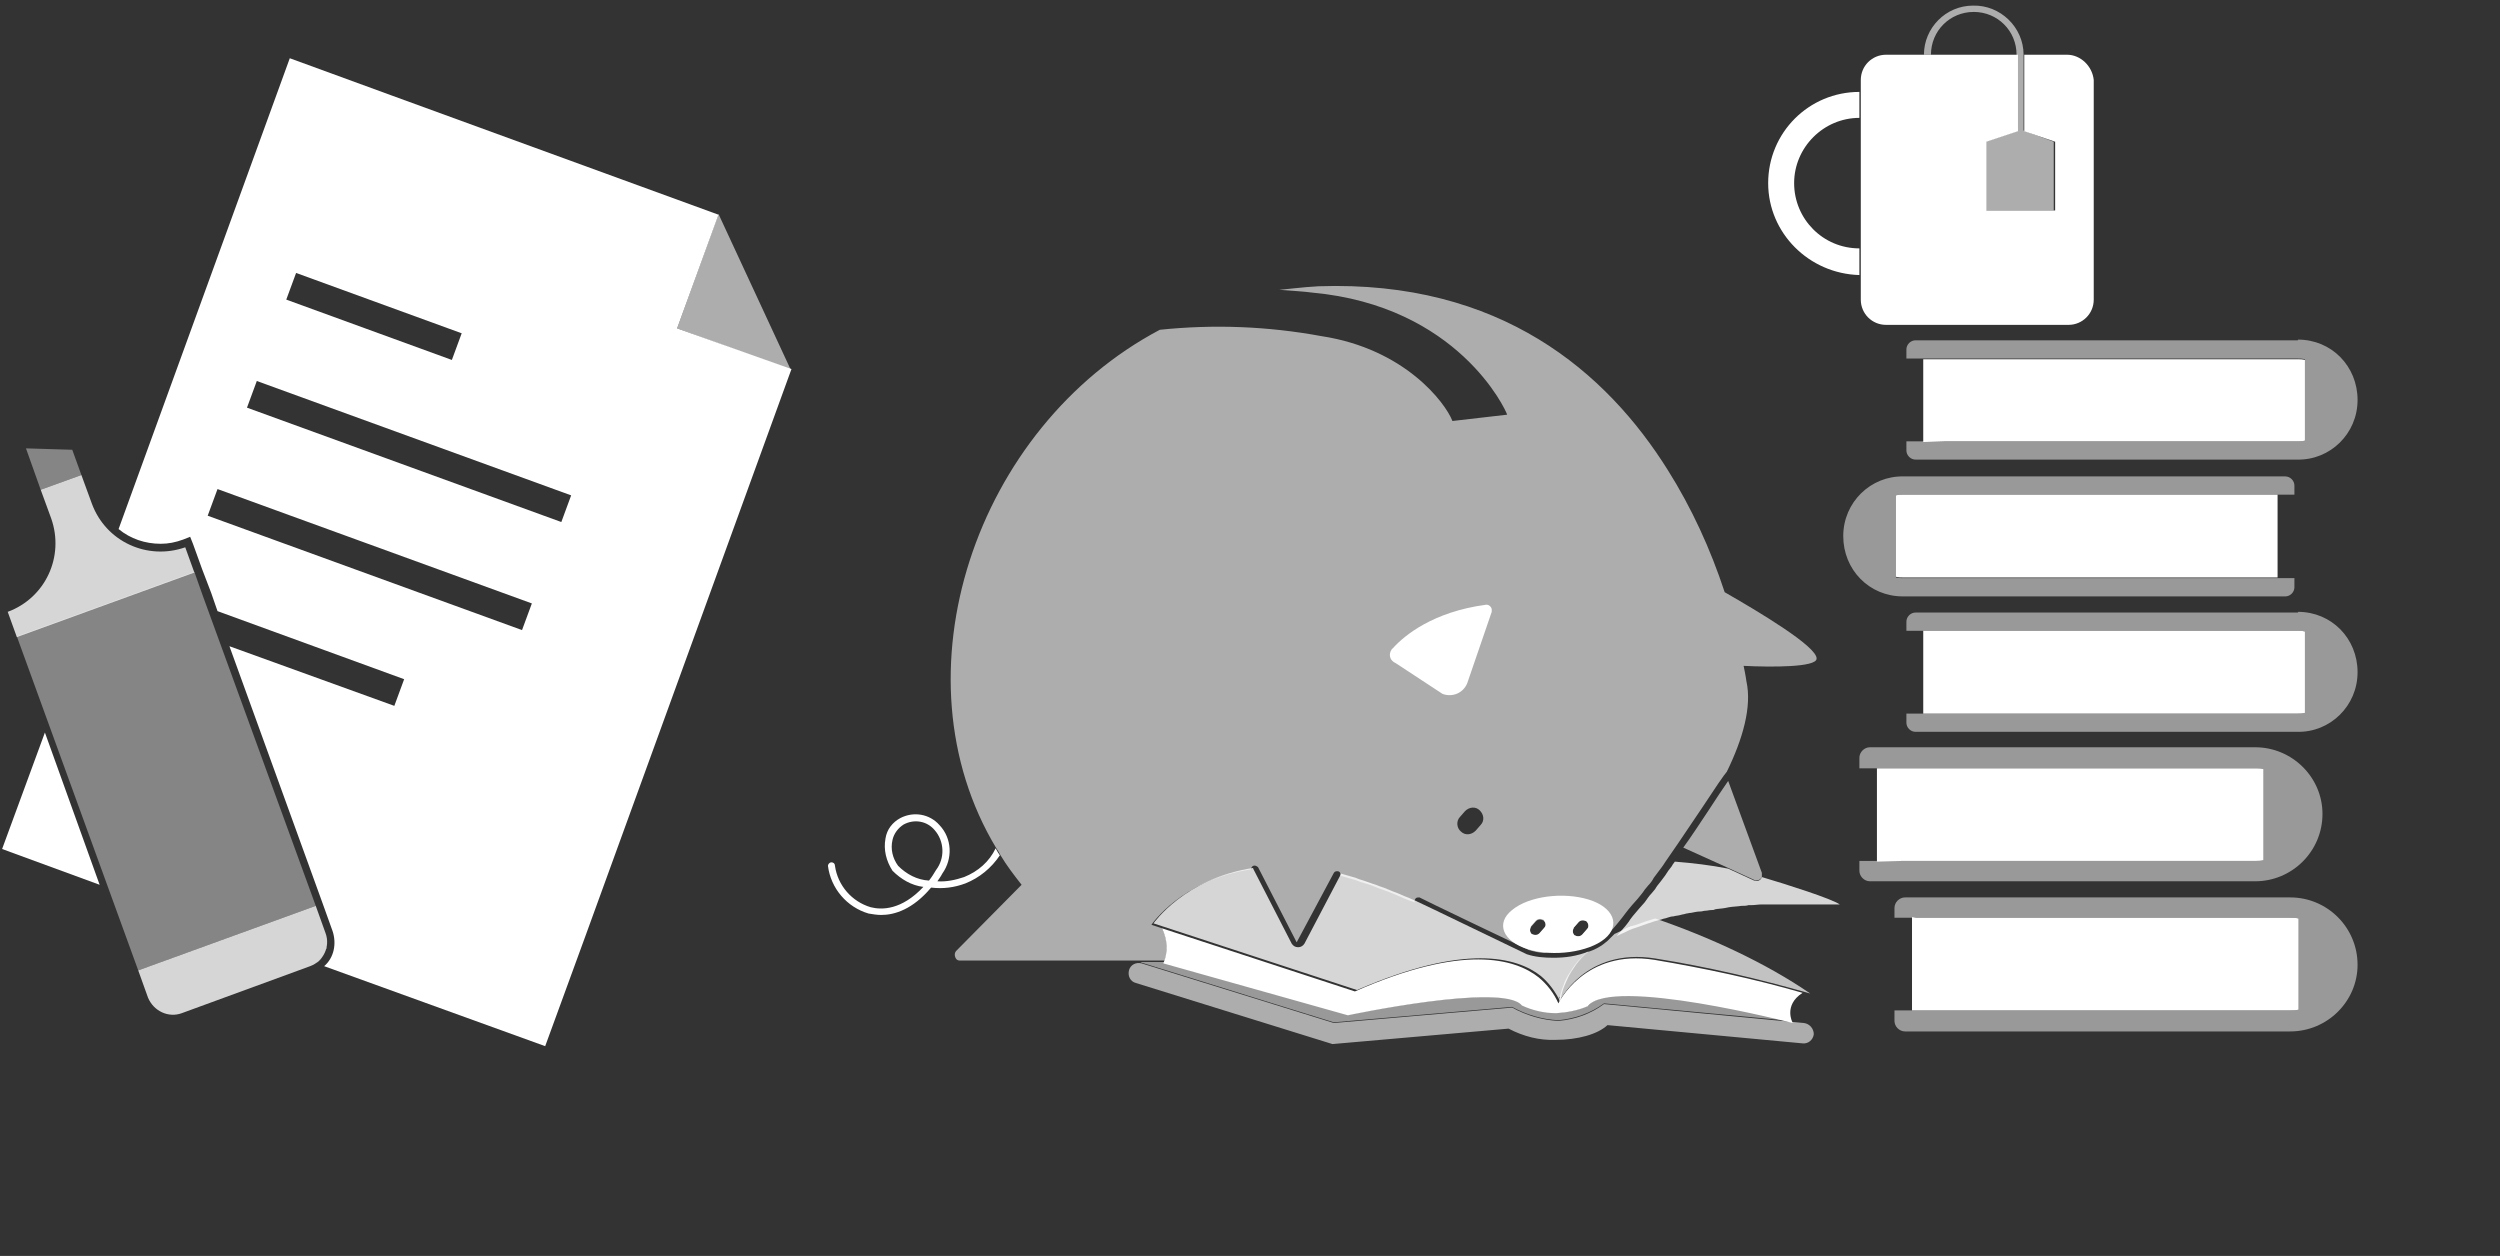
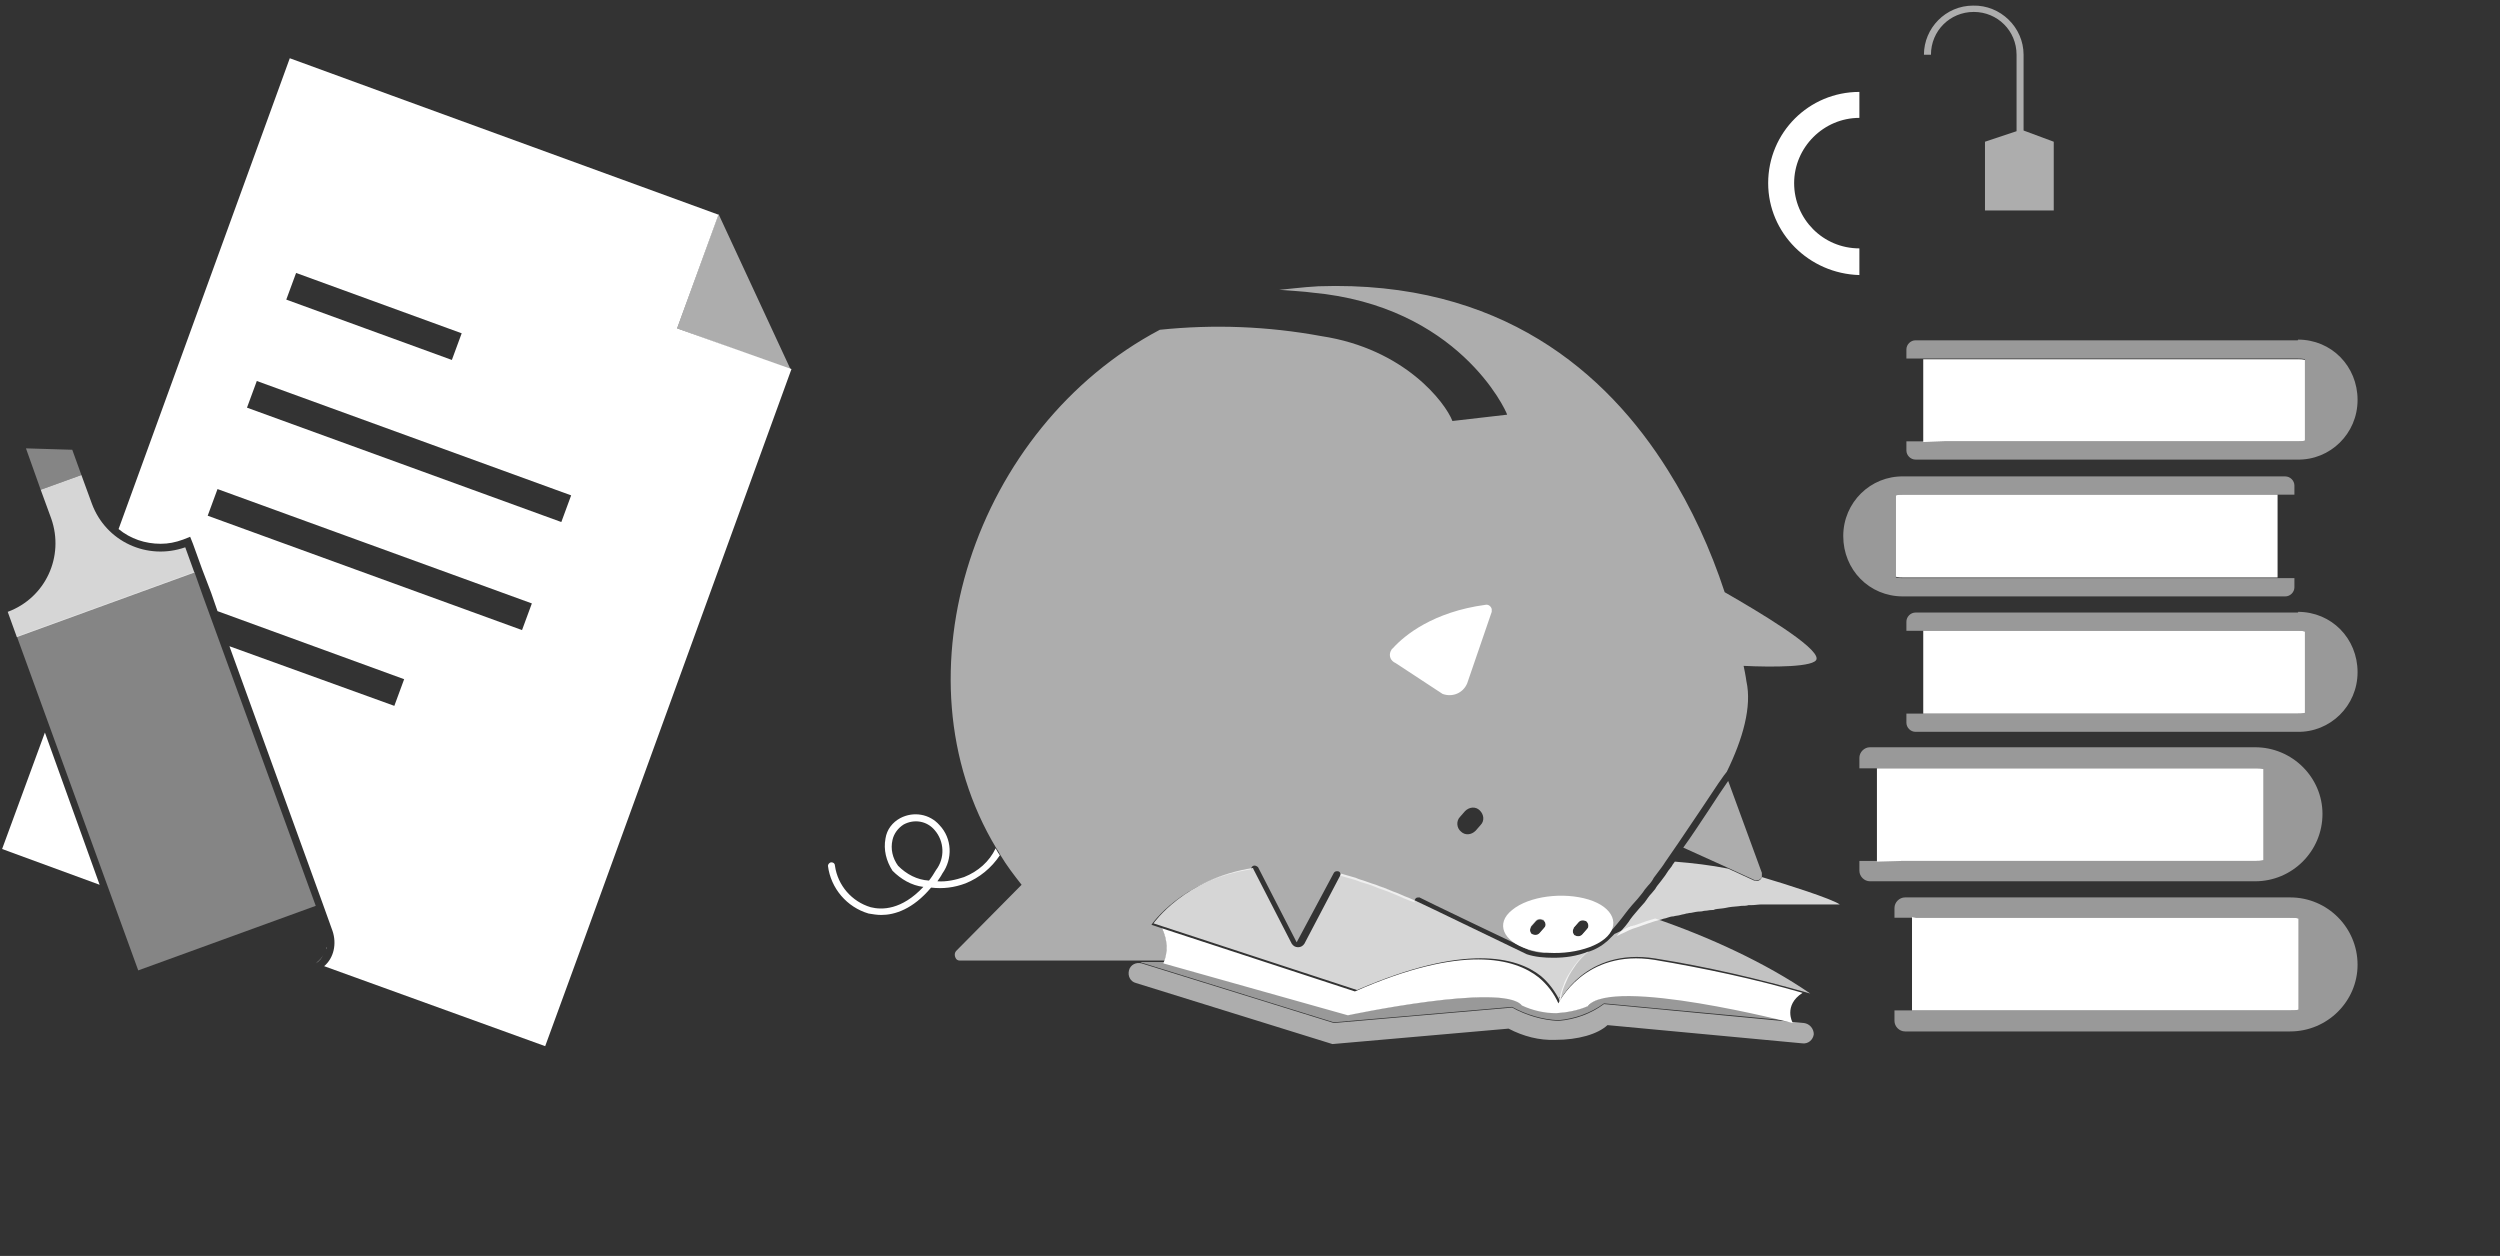
<svg xmlns="http://www.w3.org/2000/svg" version="1.1" id="Lager_1" x="0px" y="0px" viewBox="0 0 356.3 179" style="enable-background:new 0 0 356.3 179;" xml:space="preserve">
  <rect x="0" y="0" width="356.3" height="179" fill="#333333" stroke="none" />
  <style type="text/css">
	.st0{opacity:0.6;fill:#FFFFFF;enable-background:new    ;}
	.st1{fill:#FFFFFF;}
	.st2{opacity:0.5;fill:#FFFFFF;enable-background:new    ;}
	.st3{fill:none;}
	.st4{opacity:0.8;fill:#FFFFFF;enable-background:new    ;}
	.st5{opacity:0.4;fill:#FFFFFF;enable-background:new    ;}
	.st6{opacity:0.7;fill:#FFFFFF;enable-background:new    ;}
</style>
  <title>lasmer</title>
  <g id="las_mer">
    <path class="st0" d="M245.8,84.4c-2-6.1-4.7-12-8.1-17.4c-8.7-13.9-23.8-27.1-49.8-26.2c-2.1,0.1-5.2,0.5-5.6,0.5   c0,0,4.3,0.3,4.7,0.4c20.8,1.9,27.6,16.7,27.8,17.4l-7.8,0.9c-1-2.6-6.8-10.3-18.7-12.1c-7.6-1.4-15.3-1.7-23-0.9   C139,60.9,127.1,96.2,142,120.9c0.2,0.3,0.4,0.6,0.6,1c0.9,1.5,1.9,2.8,3,4.2l-9.3,9.4c-0.3,0.3-0.3,0.8,0,1.2   c0.2,0.2,0.4,0.2,0.6,0.2l21.1,0l0,0h8c0.5-1.5,0.4-3.2-0.4-4.6l-1.5-0.5c0,0,4.3-6.4,14.2-7.9c0-0.2,0.1-0.4,0.3-0.5   c0.2-0.1,0.5,0,0.7,0.2c0,0,0,0,0,0l5.5,10.7l5.3-9.9c0.1-0.2,0.4-0.3,0.7-0.2c0.2,0.1,0.3,0.3,0.2,0.6c0.7,0.2,1.4,0.4,2.1,0.6   c0.3,0.1,0.6,0.2,0.8,0.3c0.7,0.2,1.4,0.4,2.1,0.7c0.2,0.1,0.3,0.1,0.5,0.2c0.9,0.3,1.7,0.6,2.6,1c0.2,0.1,0.5,0.2,0.7,0.3l0,0   c0.2,0.1,0.4,0.2,0.7,0.3l0.5,0.2c0.4,0.1,0.8,0.3,0.7,0.3c-0.2-0.2-0.1-0.5,0.1-0.7c0.1-0.1,0.4-0.1,0.5-0.1   c0.1,0.1,14.1,6.8,15.6,7.5c0.7,0.2,1.4,0.4,2.2,0.4l7.6-1.5c0.3-0.2,0.5-0.4,0.8-0.6c1-0.8,1.8-1.8,2.6-2.8   c0.4-0.5,0.8-1.1,1.5-1.9l0.8-0.9c0.3-0.4,0.7-0.8,1-1.3l0.5-0.6c0.3-0.3,0.6-0.7,0.8-1.1l0.6-0.8c0.3-0.4,0.7-0.9,1-1.4   c0.3-0.4,3.1-4.5,5.3-7.8c1.7-2.6,3.2-4.8,3.5-5.1l0,0c2.3-4.7,3.6-9.3,2.8-12.9c0,0-0.1-0.8-0.4-2.2c4.1,0.2,10.3,0.2,10.4-1   C259.1,92.2,250.5,87.1,245.8,84.4z M211,117.6l-0.7,0.8c-0.6,0.6-1.5,0.7-2.1,0.1c-0.6-0.5-0.7-1.5-0.1-2.1l0.7-0.8   c0.6-0.6,1.5-0.7,2.1-0.1C211.5,116.1,211.6,117,211,117.6z M220.1,132.3l-0.7,0.8c-0.3,0.3-0.7,0.3-1.1,0.1   c-0.3-0.3-0.3-0.7-0.1-1.1l0.7-0.8c0.3-0.3,0.7-0.3,1.1-0.1C220.3,131.5,220.4,131.9,220.1,132.3z M226.2,132.4l-0.7,0.8   c-0.3,0.3-0.7,0.3-1.1,0.1c-0.3-0.3-0.3-0.7-0.1-1.1l0.7-0.8c0.3-0.3,0.7-0.3,1.1-0.1C226.4,131.6,226.5,132.1,226.2,132.4z" />
    <path class="st1" d="M252,26.1c0-7.2,5.8-13,13-13v3.7c-5.1,0-9.3,4.2-9.3,9.3c0,5.1,4.1,9.3,9.3,9.3v3.8   C257.8,39,252,33.2,252,26.1z" />
    <path class="st0" d="M288.4,18.6V7.8c0-3.9-3.3-7.1-7.2-7c-3.9,0-7,3.2-7,7h1c0-3.4,2.7-6.1,6.1-6.1c3.4,0,6.1,2.7,6.1,6.1v10.9   l-4.5,1.5V30h9.8v-9.8L288.4,18.6z" />
-     <path class="st1" d="M294.6,7.8h-6.1v10.9l4.4,1.5V30h-9.8v-9.8l4.5-1.5V7.8h-12.2l0,0h-1l0,0h-5.6c-2,0-3.6,1.6-3.6,3.6v31.3   c0,2,1.6,3.6,3.6,3.6h26c2,0,3.6-1.6,3.6-3.6V11.4C298.2,9.4,296.5,7.8,294.6,7.8z" />
    <polygon class="st0" points="112.7,52.7 102.4,30.5 96.5,46.8  " />
    <path class="st2" d="M327.4,48.5h-54.4c-0.7,0-1.3,0.6-1.3,1.3v1.3h5.5v0h50.2c0.4,0,0.7,0,1.1,0.1v11.6c-0.4,0.1-0.7,0.1-1.1,0.1   h-50.2v0h-5.5v1.3c0,0.7,0.6,1.3,1.3,1.3h54.4c4.7,0.1,8.6-3.7,8.6-8.5s-3.7-8.6-8.5-8.6C327.6,48.5,327.5,48.5,327.4,48.5   L327.4,48.5z" />
    <path class="st1" d="M277.2,62.9h50.2c0.4,0,0.7,0,1.1-0.1V51.3c-0.4-0.1-0.7-0.1-1.1-0.1h-50.2v0h-3.1V63L277.2,62.9L277.2,62.9z" />
    <path class="st2" d="M327.4,87.3h-54.4c-0.7,0-1.3,0.6-1.3,1.3v1.3h5.5v0h50.2c0.4,0,0.7,0,1.1,0.1v11.6c-0.4,0.1-0.7,0.1-1.1,0.1   h-50.2v0h-5.5v1.3c0,0.7,0.6,1.3,1.3,1.3h54.4c4.7,0.1,8.6-3.7,8.6-8.5s-3.7-8.6-8.5-8.6C327.6,87.3,327.5,87.3,327.4,87.3   L327.4,87.3z" />
    <path class="st1" d="M277.2,101.7h50.2c0.4,0,0.7,0,1.1-0.1V90c-0.4-0.1-0.7-0.1-1.1-0.1h-50.2v0h-3.1v11.8L277.2,101.7   L277.2,101.7z" />
    <path class="st2" d="M271.3,85h54.4c0.7,0,1.3-0.6,1.3-1.3v-1.3h-5.5v0h-50.2c-0.4,0-0.7,0-1.1-0.1V70.6c0.4-0.1,0.7-0.1,1.1-0.1   h50.2v0h5.5v-1.3c0-0.7-0.6-1.3-1.3-1.3h-54.4c-4.7-0.1-8.6,3.7-8.6,8.5s3.7,8.6,8.5,8.6C271.2,85,271.2,85,271.3,85z" />
    <path class="st1" d="M321.5,70.5h-50.2c-0.4,0-0.7,0-1.1,0.1v11.6c0.4,0.1,0.7,0.1,1.1,0.1h50.2v0h3.1V70.5L321.5,70.5L321.5,70.5z   " />
    <path class="st2" d="M321.4,106.5h-54.9c-0.8,0-1.5,0.7-1.5,1.5l0,0v1.5h6.1v0h50.3c0.4,0,0.8,0,1.2,0.1v13   c-0.4,0.1-0.8,0.1-1.2,0.1h-50.3v0H265v1.4c0,0.8,0.7,1.5,1.5,1.5l0,0h54.9c5.3,0,9.6-4.3,9.6-9.6   C331,110.8,326.7,106.5,321.4,106.5L321.4,106.5z" />
    <path class="st1" d="M271.1,122.7h50.3c0.4,0,0.8,0,1.2-0.1v-13c-0.4-0.1-0.8-0.1-1.2-0.1h-50.3v0h-3.6v13.3L271.1,122.7   L271.1,122.7z" />
    <path class="st2" d="M326.4,147h-54.9c-0.8,0-1.5-0.7-1.5-1.5l0,0V144h3.1v0h53.3c0.4,0,0.8,0,1.2-0.1v-13   c-0.4-0.1-0.8-0.1-1.2-0.1h-53.3v0H270v-1.4c0-0.8,0.7-1.5,1.5-1.5l0,0h54.9c5.3,0,9.6,4.3,9.6,9.6C336,142.7,331.7,147,326.4,147   C326.4,147,326.4,147,326.4,147L326.4,147z" />
    <path class="st1" d="M273.1,130.8h53.3c0.4,0,0.8,0,1.2,0.1v13c-0.4,0.1-0.8,0.1-1.2,0.1h-53.3v0h-0.6v-13.3L273.1,130.8   L273.1,130.8z" />
    <path class="st0" d="M257.1,145.8l-28.5-2.7c-1.9,1.4-4.1,2.2-6.5,2.4c-2.3-0.1-4.6-0.8-6.6-1.9l-25.4,2.2l-27.4-8.5   c-0.8-0.2-1.6,0.2-1.8,1c-0.2,0.8,0.2,1.6,1,1.8l28,8.7l25.1-2.2c2.1,1.1,4.4,1.7,6.7,1.6c3.2,0,6-0.8,7.4-2.1l27.8,2.6   c0.8,0.1,1.5-0.5,1.6-1.3C258.5,146.6,257.9,145.9,257.1,145.8L257.1,145.8z" />
    <path class="st1" d="M211.7,86.2c0.4-0.1,0.8,0.2,0.9,0.6c0,0.1,0,0.2,0,0.4l-3.5,10.2c-0.6,1.4-2.1,2-3.5,1.5c0,0,0,0,0,0   l-6.7-4.4c-0.7-0.3-1-1-0.7-1.7c0.1-0.1,0.1-0.3,0.3-0.4C200.2,90.5,204.3,87.2,211.7,86.2z" />
    <path class="st1" d="M256.9,141.5c-6.9-2-14-3.5-21.1-4.7c-10-1.6-13.7,6.2-13.7,6.2l0,0c-0.6-1.4-1.6-2.7-2.8-3.7   c-3.4-2.7-10.8-4.8-26.2,2l-27.5-9c0.8,1.6,0.9,3.4,0.2,5l26.3,7.4c0,0,22.2-4.7,24.8-1.4c1.5,0.7,3.2,1.1,4.9,1.1   c1.6-0.1,3.1-0.4,4.5-1c3.3-4.3,29.2,2.4,29.2,2.4S254.1,143.3,256.9,141.5z" />
    <polygon class="st3" points="208.5,130.4 219.2,135.2 208.5,130.4  " />
    <path class="st3" d="M234.9,126.7l0.2-0.3c0.1-0.1,0.1-0.2,0.2-0.2c-0.2,0.2-0.3,0.4-0.5,0.6L234.9,126.7z" />
    <path class="st3" d="M236.4,124.8l0.2-0.3l0.1-0.1c-0.2,0.3-0.4,0.5-0.6,0.8C236.2,125,236.3,124.9,236.4,124.8z" />
    <path class="st3" d="M237.8,123c0.1-0.1,0.2-0.2,0.3-0.4c2.8,0.2,5.5,0.5,8.2,1.1l-6.7-3.1C238.9,121.5,238.3,122.2,237.8,123z" />
    <polygon class="st3" points="222.1,143 222.1,143 222.1,143  " />
-     <path class="st3" d="M222.8,140.7c0.3-0.7,0.6-1.4,1-2C223.4,139.3,223.1,140,222.8,140.7z" />
    <path class="st3" d="M232.9,131.9c0.6-0.2,1.1-0.4,1.7-0.6C234,131.5,233.5,131.7,232.9,131.9z" />
    <path class="st3" d="M231,132.7c-2.6,1.1-4.8,2.8-6.6,5C226.2,135.5,228.5,133.8,231,132.7z" />
    <path class="st1" d="M228.9,133.7L228.9,133.7L228.9,133.7z" />
    <path class="st1" d="M228.9,133.7L228.9,133.7L228.9,133.7z" />
    <path class="st1" d="M231,132.7c0.6-0.3,1.2-0.6,1.9-0.8C232.3,132.2,231.6,132.4,231,132.7z" />
    <path class="st1" d="M231,132.7c0.6-0.3,1.2-0.6,1.9-0.8C232.3,132.2,231.6,132.4,231,132.7z" />
    <path class="st1" d="M199.2,127.3c-0.9-0.3-1.7-0.7-2.6-1C197.4,126.6,198.3,127,199.2,127.3z" />
-     <path class="st4" d="M25.9,144.4l18.3-6.7c1.9-0.7,2.9-2.8,2.2-4.7l-1.4-3.9l-25.3,9.2l1.4,3.9C21.9,144.1,24,145.1,25.9,144.4   C25.9,144.4,25.9,144.4,25.9,144.4z" />
    <path class="st4" d="M26.4,78L26.4,78c-5.4,1.9-11.3-0.8-13.3-6.2l-1.5-4.1l-5.8,2.1l1.5,4.1c1.9,5.4-0.8,11.3-6.2,13.3h0l1.3,3.6   l25.3-9.2L26.4,78z" />
    <polygon class="st5" points="2.4,90.7 2.4,90.7 19.7,138.3 45,129.1 28.9,84.9 27.7,81.5  " />
    <polygon class="st5" points="10.3,64.1 3.7,63.9 5.8,69.8 11.6,67.7  " />
    <path class="st2" d="M226.4,143.3c-1.4,0.6-3,1-4.5,1c-1.7,0-3.4-0.4-4.9-1.1c-2.6-3.2-24.8,1.4-24.8,1.4l-26.3-7.4   c0,0,0-0.1,0-0.1h-3.6l0.1,0c0.1,0,0.2,0,0.3,0.1l27.4,8.5l25.4-2.2c2,1.1,4.3,1.8,6.6,1.9c2.3-0.2,4.6-1,6.5-2.4l26.7,2.5l0-0.1   C252.1,144.8,229.5,139.3,226.4,143.3z" />
    <path class="st3" d="M199.9,127.6c-0.2-0.1-0.5-0.2-0.7-0.3C199.4,127.4,199.6,127.5,199.9,127.6z" />
    <path class="st3" d="M193.9,125.5c-0.3-0.1-0.6-0.2-0.8-0.3C193.3,125.3,193.6,125.4,193.9,125.5z" />
-     <path class="st3" d="M196.5,126.3c-0.2-0.1-0.3-0.1-0.5-0.2C196.2,126.2,196.4,126.3,196.5,126.3z" />
+     <path class="st3" d="M196.5,126.3c-0.2-0.1-0.3-0.1-0.5-0.2C196.2,126.2,196.4,126.3,196.5,126.3" />
    <path class="st6" d="M235.9,130.9c-0.4,0.1-0.9,0.3-1.3,0.4c-0.6,0.2-1.1,0.4-1.7,0.6c-0.6,0.2-1.3,0.5-1.9,0.8   c-0.3,0.1-0.6,0.3-0.9,0.4c-0.3,0.3-0.6,0.6-1,1c-0.8,0.7-1.8,1.3-2.9,1.6c-0.7,0.6-1.3,1.2-1.8,1.9c-0.2,0.3-0.4,0.6-0.6,0.9   c-0.4,0.6-0.8,1.3-1,2c-0.3,0.7-0.5,1.5-0.6,2.3v0v0c0,0,3.7-7.8,13.7-6.2c7.5,1.2,14.8,2.9,22.1,5   C251.6,137.2,243.5,133.5,235.9,130.9z" />
    <path class="st4" d="M221.4,136.5c-1.3,0-2.6-0.1-3.8-0.5c-1.5-0.7-15.1-7.3-15.6-7.5c-0.1,0-0.1-0.1-0.2-0.1l-0.7-0.3   c-0.4-0.2-0.8-0.3-1.2-0.5c-0.2-0.1-0.5-0.2-0.7-0.3c-0.9-0.3-1.7-0.7-2.6-1c-0.2-0.1-0.3-0.1-0.5-0.2c-0.7-0.2-1.4-0.5-2.1-0.7   c-0.3-0.1-0.6-0.2-0.8-0.3c-0.7-0.2-1.4-0.4-2.1-0.6c0,0,0,0.1,0,0.1l-5.2,9.9c-0.2,0.3-0.5,0.5-0.9,0.5h0c-0.4,0-0.7-0.2-0.9-0.5   l-5.5-10.7c0,0,0-0.1,0-0.1c-9.8,1.5-14.2,7.9-14.2,7.9l29,9.5c15.4-6.7,22.8-4.7,26.2-2c1.2,1,2.1,2.3,2.8,3.7v0   c0-0.2,0-0.3-0.1-0.4c0-0.1-0.1-0.2-0.1-0.3c0,0,0,0,0-0.1l0,0c0,0.1,0.1,0.1,0.1,0.2c0,0,0,0.1,0,0.1c0,0.1,0.1,0.3,0.1,0.4v0   c0.1-0.8,0.3-1.6,0.6-2.3c0.3-0.7,0.6-1.4,1-2c0.2-0.3,0.4-0.6,0.6-0.9c0.5-0.7,1.2-1.4,1.8-1.9C224.7,136.3,223,136.5,221.4,136.5   z" />
    <path class="st4" d="M251.1,125c-0.1,0.4-0.6,0.7-1,0.5c0,0-0.1,0-0.1,0l-3.7-1.7c-2.5-0.5-5.1-0.8-7.6-1c-0.2,0.3-0.4,0.5-0.4,0.6   c-0.4,0.5-0.7,0.9-1,1.4l-0.6,0.8c-0.3,0.4-0.6,0.7-0.8,1.1l-0.5,0.6c-0.4,0.4-0.7,0.9-1,1.3l-0.8,0.9c-0.7,0.8-1.2,1.4-1.5,1.9   c-0.5,0.7-1.1,1.3-1.7,2c0.3-0.1,0.6-0.3,0.9-0.4c0.6-0.3,1.2-0.6,1.9-0.8c0.6-0.2,1.1-0.4,1.7-0.6c0.4-0.1,0.8-0.3,1.3-0.4   c0.2-0.1,0.5-0.1,0.7-0.2s0.5-0.1,0.7-0.2c0.3-0.1,0.6-0.2,0.9-0.2c0.3-0.1,0.7-0.1,1-0.2c0.3-0.1,0.6-0.1,0.8-0.2   c0.2,0,0.4-0.1,0.7-0.1c0.5-0.1,0.9-0.2,1.4-0.2c0.2,0,0.4-0.1,0.6-0.1c0.3,0,0.6-0.1,0.9-0.1c0.2,0,0.4,0,0.5-0.1   c0.5-0.1,1-0.1,1.5-0.2l0.5-0.1c0.6-0.1,1.2-0.1,1.8-0.2l0.1,0c0.3,0,0.6,0,0.9-0.1l0.4,0c0.5,0,1-0.1,1.5-0.1l0.4,0   c0.3,0,0.6,0,0.9,0l0.4,0c0.5,0,0.9,0,1.4,0h0.4c0.8,0,1.5,0,2.2,0l0.4,0c0.3,0,0.6,0,0.9,0l0.4,0l0.5,0l0.4,0l0.6,0l0.4,0l0.3,0   l0.5,0l0.2,0l0.3,0l0.1,0l0.3,0h0l0.1,0C261.1,128.1,254.5,126,251.1,125z" />
    <path class="st0" d="M246.3,111.3c-0.7,1-1.7,2.5-2.8,4.2c-1.2,1.8-2.5,3.8-3.6,5.3l6.4,2.9l3.7,1.7c0.4,0.2,0.9,0,1.1-0.4   c0,0,0-0.1,0-0.1c0-0.2,0-0.3,0-0.5L246.3,111.3z" />
    <path class="st3" d="M219,131.3l-0.7,0.8c-0.3,0.3-0.2,0.8,0.1,1.1c0.3,0.3,0.8,0.2,1.1-0.1l0.7-0.8c0.3-0.3,0.2-0.8-0.1-1.1   C219.7,130.9,219.2,130.9,219,131.3z" />
    <path class="st3" d="M133.2,118.3c-1.1-1.3-2.9-1.6-4.4-0.8c-0.8,0.4-1.4,1.2-1.6,2.2c-0.2,1.3,0,2.6,0.8,3.7   c1.2,1.2,2.7,1.9,4.4,2.1c0.4-0.4,0.7-0.9,1.1-1.5C134.8,122.2,134.7,119.9,133.2,118.3z" />
    <path class="st3" d="M208.8,115.7l-0.7,0.8c-0.6,0.6-0.5,1.6,0.1,2.1s1.6,0.5,2.1-0.1c0,0,0,0,0,0l0.7-0.8c0.5-0.6,0.4-1.6-0.2-2.1   C210.2,115,209.3,115.1,208.8,115.7z" />
    <path class="st3" d="M225.1,131.4l-0.7,0.8c-0.3,0.3-0.2,0.8,0.1,1.1c0.3,0.3,0.8,0.2,1.1-0.1l0.7-0.8c0.3-0.3,0.2-0.8-0.1-1.1   C225.8,131.1,225.3,131.1,225.1,131.4z" />
    <path class="st1" d="M137.4,125c-1.2,0.4-2.5,0.7-3.8,0.6c0.2-0.3,0.5-0.7,0.7-1.1c1.5-2.1,1.4-5-0.4-6.9c-1.4-1.6-3.7-2-5.6-1   c-1.1,0.6-1.9,1.6-2.1,2.9c-0.3,1.6,0.1,3.2,1,4.6c1.2,1.2,2.7,2.1,4.4,2.3c-3.1,3.3-5.9,3.3-7.5,2.9c-2.7-0.8-4.7-3.1-5.1-5.9   c0-0.3-0.2-0.5-0.5-0.5c0,0,0,0,0,0c-0.3,0-0.5,0.3-0.5,0.5c0,0,0,0,0,0c0.4,3.2,2.7,5.9,5.8,6.8c0.6,0.1,1.2,0.2,1.8,0.2   c1.9,0,4.5-0.8,7.1-3.9c1.7,0.2,3.3,0,4.9-0.6c2-0.8,3.7-2.2,4.9-4c-0.2-0.3-0.4-0.6-0.6-1C141,122.8,139.4,124.2,137.4,125z    M132.4,125.5c-1.7-0.1-3.2-0.9-4.4-2.1c-0.8-1.1-1.1-2.4-0.8-3.7c0.2-0.9,0.8-1.7,1.6-2.2c1.5-0.8,3.3-0.5,4.4,0.8   c1.4,1.6,1.5,4,0.2,5.7C133.1,124.5,132.8,125,132.4,125.5z" />
-     <path class="st1" d="M196,126.2c-0.7-0.2-1.4-0.5-2.1-0.7C194.6,125.7,195.3,125.9,196,126.2z" />
    <path class="st1" d="M226.4,128.2c-3.6-1.1-8.5-0.5-10.9,1.5c-2.4,1.9-1.3,4.5,2.3,5.6s8.6,0.4,10.9-1.5S230,129.3,226.4,128.2z    M220.1,132.2l-0.7,0.8c-0.3,0.3-0.7,0.3-1.1,0.1c-0.3-0.3-0.3-0.7-0.1-1.1l0.7-0.8c0.3-0.3,0.7-0.3,1.1-0.1   C220.3,131.5,220.4,131.9,220.1,132.2z M226.2,132.4l-0.7,0.8c-0.3,0.3-0.7,0.3-1.1,0.1c-0.3-0.3-0.3-0.7-0.1-1.1l0.7-0.8   c0.3-0.3,0.7-0.3,1.1-0.1C226.4,131.6,226.5,132.1,226.2,132.4L226.2,132.4z" />
    <polygon class="st1" points="6.4,104.4 0.3,121 14.2,126.1  " />
    <path class="st1" d="M46.6,133.9c0-0.1,0-0.2,0-0.2C46.6,133.7,46.6,133.8,46.6,133.9z" />
    <path class="st1" d="M46.2,135.9c0.1-0.1,0.1-0.2,0.2-0.4C46.3,135.7,46.3,135.8,46.2,135.9z" />
    <path class="st1" d="M46.6,134.3c0,0.1,0,0.2,0,0.3C46.6,134.5,46.6,134.4,46.6,134.3z" />
    <path class="st1" d="M45,137.3c0.5-0.3,0.9-0.8,1.1-1.3C45.9,136.5,45.5,136.9,45,137.3z" />
    <path class="st1" d="M46.5,135.3c0-0.1,0.1-0.2,0.1-0.3C46.5,135.1,46.5,135.2,46.5,135.3z" />
    <path class="st1" d="M96.5,46.8l5.9-16.2l-46.6-17L41.3,8.3L16.9,75.4c1.7,1.4,3.8,2.1,6,2.1c1.1,0,2.1-0.2,3.2-0.6l0,0l1-0.4   l0.4,1l1.3,3.6l1.3,3.4l0.9,2.6l26.6,9.7l-1.4,3.8l-23.5-8.5l13.3,36.7l1.4,3.9c0.6,1.8,0.2,3.8-1.2,5l31.5,11.4l5.7-15.6   l29.4-80.9L96.5,46.8z M42.2,38.9l23.6,8.6l-1.4,3.8l-23.6-8.6L42.2,38.9z M74.4,89.8L29.6,73.5l1.4-3.8l44.8,16.3L74.4,89.8z    M80,74.4L35.2,58.1l1.4-3.8l44.8,16.3L80,74.4z" />
    <path class="st1" d="M22.6,78.6l-0.2,0L22.6,78.6z" />
    <path class="st1" d="M25.2,78.3c-0.1,0-0.2,0-0.3,0.1C25,78.3,25.1,78.3,25.2,78.3z" />
    <path class="st1" d="M23.8,78.5L23.8,78.5z" />
  </g>
</svg>